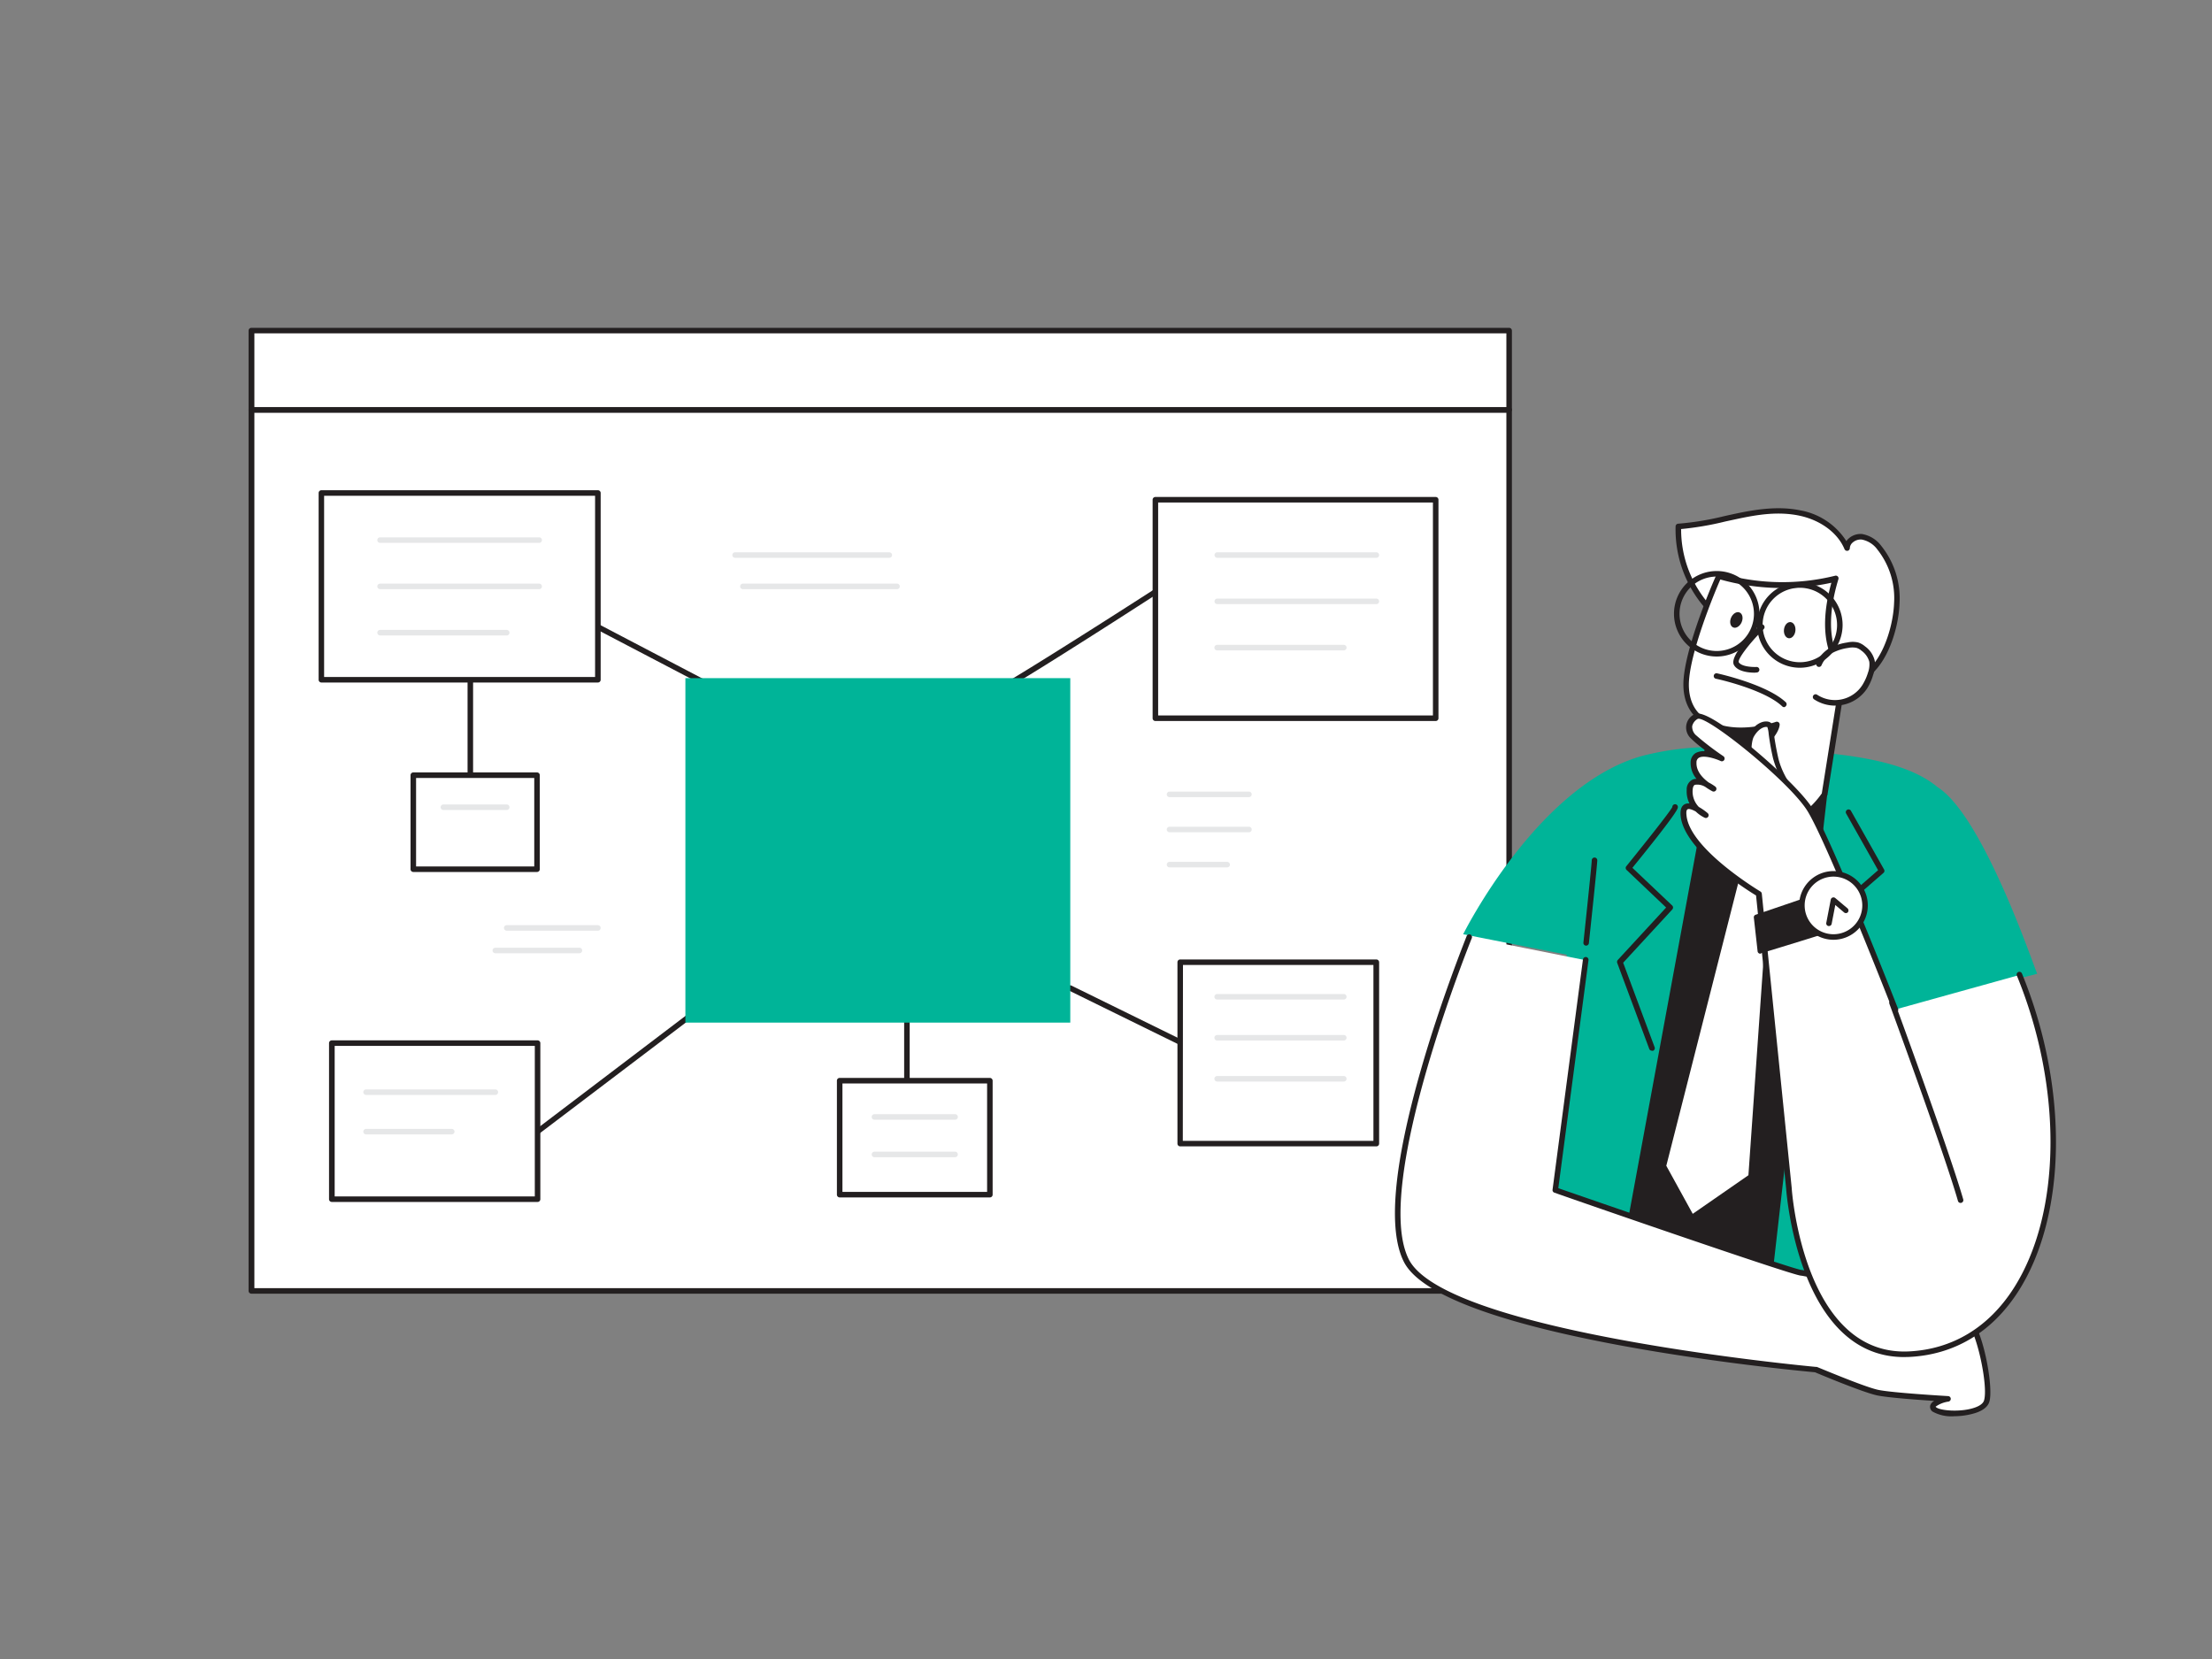
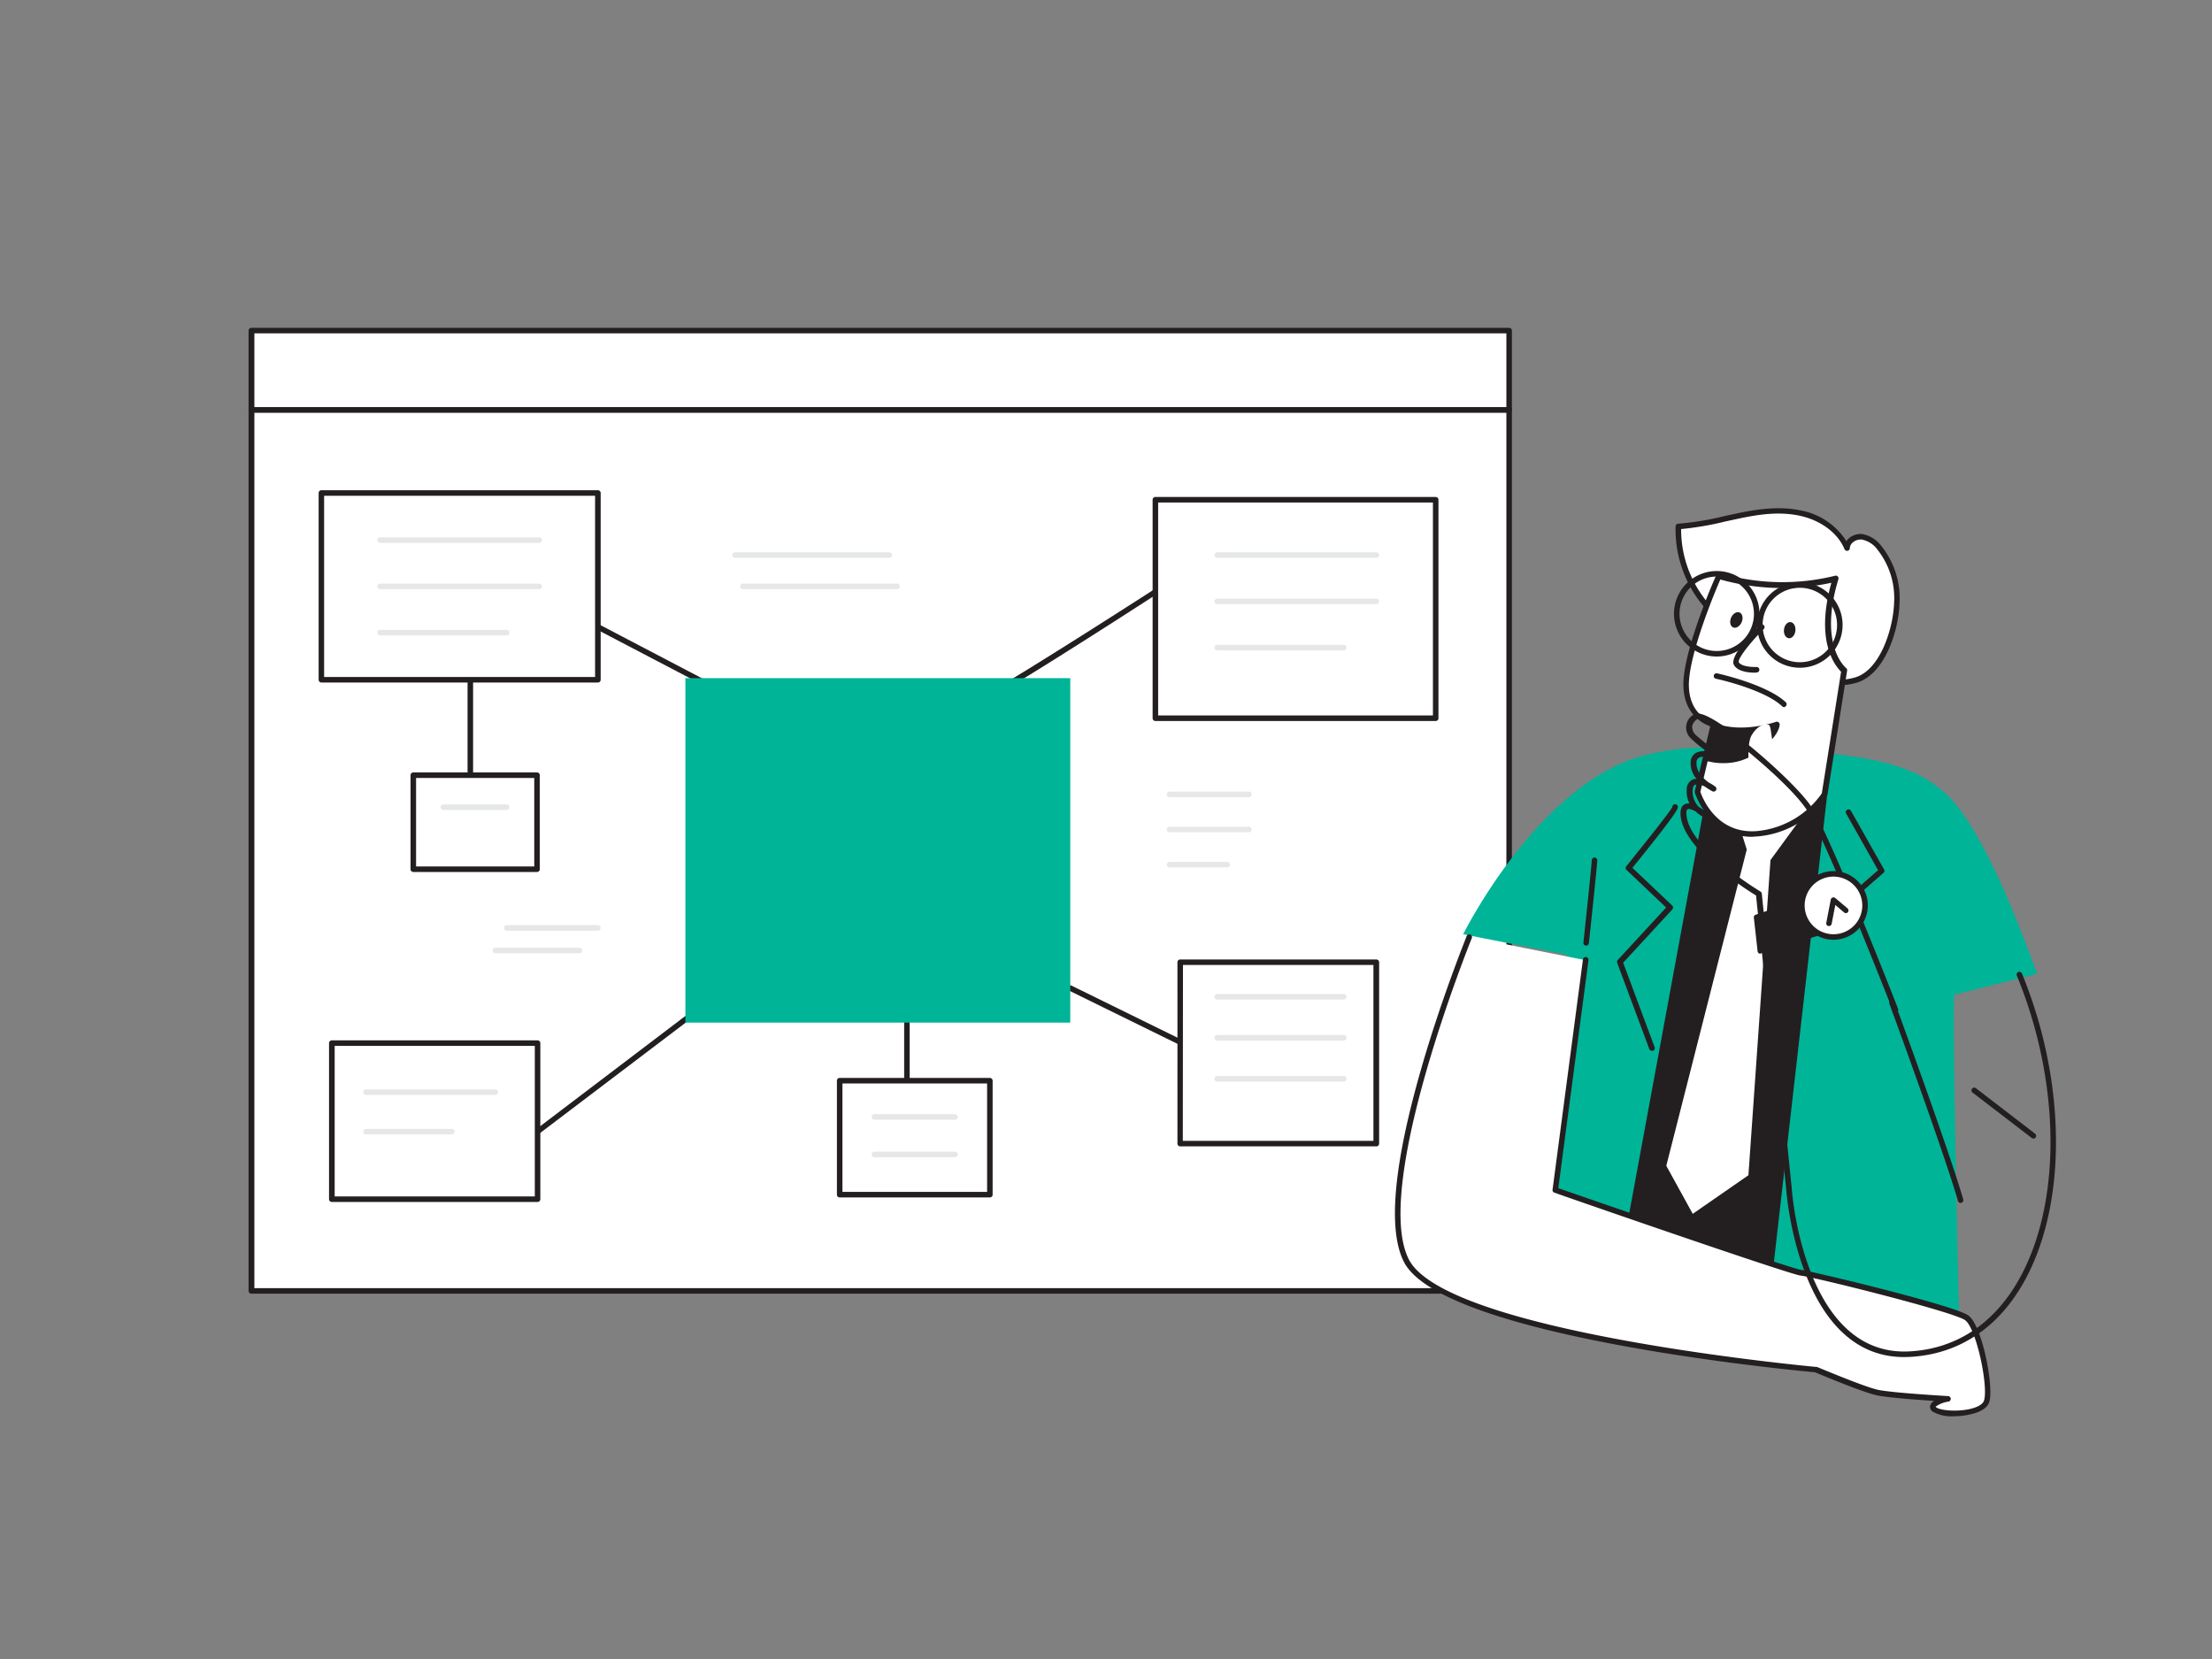
<svg xmlns="http://www.w3.org/2000/svg" id="_60_mind_map" data-name="#60_mind_map" viewBox="0 0 400 300">
  <rect x="0" y="0" width="400" height="300" fill="#808080" stroke="none" />
  <rect x="79.51" y="40.05" width="159.33" height="227.44" transform="translate(312.95 -5.4) rotate(90)" fill="#fff" />
  <path d="M272.9,233.94H45.45a.51.51,0,0,1-.5-.5V74.11a.5.5,0,0,1,.5-.5H272.9a.5.5,0,0,1,.5.5V233.44A.51.51,0,0,1,272.9,233.94ZM46,232.94H272.4V74.61H46Z" fill="#231f20" />
  <rect x="152.01" y="-46.78" width="14.32" height="227.44" transform="translate(92.23 226.12) rotate(-90)" fill="#fff" />
  <path d="M272.9,74.61H45.45a.51.51,0,0,1-.5-.5V59.78a.51.51,0,0,1,.5-.5H272.9a.51.51,0,0,1,.5.5V74.11A.51.51,0,0,1,272.9,74.61ZM46,73.61H272.4V60.28H46Z" fill="#231f20" />
  <path d="M130.77,125.72a.46.46,0,0,1-.23-.06l-29.79-15.58a.5.5,0,0,1-.21-.67.51.51,0,0,1,.68-.22L131,124.78a.49.49,0,0,1,.21.67A.5.5,0,0,1,130.77,125.72Z" fill="#231f20" />
  <path d="M97.21,205.14a.47.47,0,0,1-.39-.2.49.49,0,0,1,.09-.7l33.56-25.48a.5.5,0,1,1,.6.8L97.52,205A.51.51,0,0,1,97.21,205.14Z" fill="#231f20" />
  <path d="M226.92,195.58a.59.59,0,0,1-.22-.05l-33.38-16.4a.51.51,0,0,1-.23-.67.5.5,0,0,1,.67-.23l33.38,16.4a.5.5,0,0,1,.23.67A.51.51,0,0,1,226.92,195.58Z" fill="#231f20" />
  <path d="M179.41,125.7a.39.39,0,0,1-.33-.2c-.35-.5.17-.9,1.31-1.8a.5.5,0,0,1,.7.09l.06.08c5.19-3,20.81-12.91,31.56-19.87a.5.5,0,1,1,.55.84c-.09,0-8.37,5.41-16.59,10.62C183,124.14,180.18,125.7,179.41,125.7Z" fill="#231f20" />
  <path d="M85.05,140.71a.51.51,0,0,1-.5-.5V122.92a.51.51,0,0,1,.5-.5.5.5,0,0,1,.5.5v17.29A.5.5,0,0,1,85.05,140.71Z" fill="#231f20" />
  <rect x="66.23" y="81.03" width="33.78" height="50.01" transform="translate(189.15 22.92) rotate(90)" fill="#fff" />
  <path d="M108.12,123.42h-50a.5.5,0,0,1-.5-.5V89.15a.5.5,0,0,1,.5-.5h50a.5.5,0,0,1,.5.5v33.77A.5.5,0,0,1,108.12,123.42Zm-49.51-1h49V89.65h-49Z" fill="#231f20" />
  <rect x="64.5" y="184.14" width="28.23" height="37.2" transform="translate(281.36 124.12) rotate(90)" fill="#fff" />
  <path d="M97.21,217.35H60a.5.5,0,0,1-.5-.5V188.63a.5.5,0,0,1,.5-.5H97.21a.5.5,0,0,1,.5.5v28.22A.5.5,0,0,1,97.21,217.35Zm-36.69-1H96.71V189.13H60.52Z" fill="#231f20" />
  <rect x="155.12" y="192.15" width="20.61" height="27.16" transform="translate(371.15 40.31) rotate(90)" fill="#fff" />
  <path d="M179,216.53H151.84a.5.5,0,0,1-.5-.5V195.42a.5.5,0,0,1,.5-.5H179a.51.51,0,0,1,.5.5V216A.5.5,0,0,1,179,216.53Zm-26.66-1H178.5V195.92H152.34Z" fill="#231f20" />
  <rect x="214.52" y="84.78" width="39.5" height="50.69" transform="translate(344.4 -124.15) rotate(90)" fill="#fff" />
  <path d="M259.62,130.38H208.93a.5.5,0,0,1-.5-.5V90.37a.5.5,0,0,1,.5-.5h50.69a.5.5,0,0,1,.5.5v39.51A.5.5,0,0,1,259.62,130.38Zm-50.19-1h49.69V90.87H209.43Z" fill="#231f20" />
  <rect x="214.76" y="172.67" width="32.8" height="35.47" transform="translate(421.56 -40.75) rotate(90)" fill="#fff" />
  <path d="M248.89,207.3H213.42a.5.5,0,0,1-.5-.5V174a.5.5,0,0,1,.5-.5h35.47a.51.51,0,0,1,.5.5v32.8A.5.5,0,0,1,248.89,207.3Zm-35-1h34.47V174.5H213.92Z" fill="#231f20" />
  <rect x="77.44" y="137.51" width="16.98" height="22.37" transform="translate(234.62 62.77) rotate(90)" fill="#fff" />
  <path d="M97.11,157.68H74.74a.5.5,0,0,1-.5-.5v-17a.5.5,0,0,1,.5-.5H97.11a.5.5,0,0,1,.5.5v17A.5.5,0,0,1,97.11,157.68Zm-21.87-1H96.61v-16H75.24Z" fill="#231f20" />
  <line x1="164" y1="195.08" x2="164" y2="180.25" fill="#fff" />
  <path d="M164,195.58a.5.5,0,0,1-.5-.5V180.25a.5.5,0,0,1,.5-.5.51.51,0,0,1,.5.5v14.83A.51.51,0,0,1,164,195.58Z" fill="#231f20" />
  <rect x="127.6" y="118.97" width="62.29" height="69.6" transform="translate(312.51 -4.97) rotate(90)" fill="#00b498" />
  <path d="M248.89,100.87H220.12a.5.5,0,0,1-.5-.5.51.51,0,0,1,.5-.5h28.77a.51.51,0,0,1,.5.5A.5.5,0,0,1,248.89,100.87Z" fill="#e6e7e8" />
  <path d="M248.89,109.24H220.12a.5.5,0,0,1-.5-.5.51.51,0,0,1,.5-.5h28.77a.51.51,0,0,1,.5.5A.5.5,0,0,1,248.89,109.24Z" fill="#e6e7e8" />
  <path d="M243,117.61h-22.9a.5.5,0,0,1,0-1H243a.5.5,0,0,1,0,1Z" fill="#e6e7e8" />
  <path d="M97.5,98.17H68.73a.51.51,0,0,1-.5-.5.5.5,0,0,1,.5-.5H97.5a.5.5,0,0,1,.5.5A.5.5,0,0,1,97.5,98.17Z" fill="#e6e7e8" />
  <path d="M97.5,106.54H68.73a.51.51,0,0,1-.5-.5.5.5,0,0,1,.5-.5H97.5a.5.5,0,0,1,.5.5A.5.5,0,0,1,97.5,106.54Z" fill="#e6e7e8" />
  <path d="M91.63,114.91H68.73a.51.51,0,0,1-.5-.5.5.5,0,0,1,.5-.5h22.9a.5.5,0,0,1,.5.5A.5.5,0,0,1,91.63,114.91Z" fill="#e6e7e8" />
  <path d="M91.63,146.47H80.18a.5.5,0,0,1-.5-.5.51.51,0,0,1,.5-.5H91.63a.5.5,0,0,1,.5.5A.5.5,0,0,1,91.63,146.47Z" fill="#e6e7e8" />
  <path d="M89.57,198H66.2a.51.51,0,0,1-.5-.5.5.5,0,0,1,.5-.5H89.57a.5.5,0,0,1,.5.5A.5.5,0,0,1,89.57,198Z" fill="#e6e7e8" />
  <path d="M81.69,205.14H66.2a.51.51,0,0,1-.5-.5.5.5,0,0,1,.5-.5H81.69a.5.5,0,0,1,.5.5A.51.51,0,0,1,81.69,205.14Z" fill="#e6e7e8" />
  <path d="M172.71,202.48H158.13a.5.5,0,0,1-.5-.5.5.5,0,0,1,.5-.5h14.58a.5.5,0,0,1,.5.5A.5.5,0,0,1,172.71,202.48Z" fill="#e6e7e8" />
  <path d="M172.71,209.26H158.13a.5.5,0,0,1,0-1h14.58a.5.5,0,1,1,0,1Z" fill="#e6e7e8" />
  <path d="M243,180.75h-22.9a.5.5,0,0,1-.5-.5.51.51,0,0,1,.5-.5H243a.5.5,0,0,1,.5.5A.5.5,0,0,1,243,180.75Z" fill="#e6e7e8" />
  <path d="M243,188.16h-22.9a.5.5,0,0,1-.5-.5.51.51,0,0,1,.5-.5H243a.5.5,0,0,1,.5.5A.5.5,0,0,1,243,188.16Z" fill="#e6e7e8" />
  <path d="M243,195.58h-22.9a.51.51,0,0,1-.5-.5.5.5,0,0,1,.5-.5H243a.5.5,0,0,1,.5.5A.5.5,0,0,1,243,195.58Z" fill="#e6e7e8" />
  <path d="M160.81,100.87H132.93a.5.5,0,0,1-.5-.5.51.51,0,0,1,.5-.5h27.88a.51.51,0,0,1,.5.5A.5.5,0,0,1,160.81,100.87Z" fill="#e6e7e8" />
  <path d="M162.21,106.54H134.34a.5.5,0,0,1-.5-.5.5.5,0,0,1,.5-.5h27.87a.5.5,0,0,1,.5.5A.5.5,0,0,1,162.21,106.54Z" fill="#e6e7e8" />
  <path d="M225.85,144.15H211.49a.5.5,0,0,1-.5-.5.5.5,0,0,1,.5-.5h14.36a.5.5,0,0,1,.5.5A.51.51,0,0,1,225.85,144.15Z" fill="#e6e7e8" />
  <path d="M225.85,150.5H211.49a.5.5,0,0,1,0-1h14.36a.5.5,0,1,1,0,1Z" fill="#e6e7e8" />
  <path d="M221.91,156.85H211.49a.5.5,0,0,1-.5-.5.5.5,0,0,1,.5-.5h10.42a.51.51,0,0,1,.5.5A.5.5,0,0,1,221.91,156.85Z" fill="#e6e7e8" />
  <path d="M108.12,168.3H91.63a.51.51,0,0,1-.5-.5.5.5,0,0,1,.5-.5h16.49a.5.5,0,0,1,.5.5A.5.5,0,0,1,108.12,168.3Z" fill="#e6e7e8" />
  <path d="M104.78,172.38H89.57a.51.51,0,0,1-.5-.5.5.5,0,0,1,.5-.5h15.21a.5.5,0,0,1,.5.5A.51.51,0,0,1,104.78,172.38Z" fill="#e6e7e8" />
  <path d="M339.86,99.08a5.1,5.1,0,0,0-3.16-2A2.4,2.4,0,0,0,334,99.13c-1.45-3.4-4.94-5.61-8.56-6.36s-7.38-.24-11,.51a75.3,75.3,0,0,1-10.91,1.92,21.18,21.18,0,0,0,5.65,14.92A41.61,41.61,0,0,0,315,115l4.3,3.18c4.4,3.26,10.62,6.49,16.34,4.82,5-1.47,7.26-9.44,7.41-13.94A14.72,14.72,0,0,0,339.86,99.08Z" fill="#fff" />
  <path d="M332.32,123.93c-4.94,0-9.84-2.76-13.36-5.36l-4.3-3.19a41.94,41.94,0,0,1-5.87-4.92A21.59,21.59,0,0,1,303,95.18a.5.5,0,0,1,.48-.48,52.37,52.37,0,0,0,8.34-1.37q1.25-.28,2.49-.54c3.39-.7,7.36-1.3,11.2-.51a12.47,12.47,0,0,1,8.37,5.57,2.54,2.54,0,0,1,.44-.49,3.21,3.21,0,0,1,2.42-.79,5.52,5.52,0,0,1,3.49,2.19,15.16,15.16,0,0,1,3.27,10.3c-.17,5.08-2.7,12.91-7.77,14.4A12.16,12.16,0,0,1,332.32,123.93ZM304,95.67a20.65,20.65,0,0,0,5.52,14.11,41.65,41.65,0,0,0,5.73,4.8l4.31,3.18c4.14,3.07,10.27,6.38,15.9,4.74,4.54-1.33,6.89-8.83,7.05-13.47a14.13,14.13,0,0,0-3-9.63h0a4.55,4.55,0,0,0-2.84-1.83,2.19,2.19,0,0,0-1.65.54,1.41,1.41,0,0,0-.51,1,.5.5,0,0,1-.4.49.51.51,0,0,1-.56-.29c-1.25-3-4.4-5.28-8.2-6.07s-7.51-.17-10.8.51L312,94.3A54.87,54.87,0,0,1,304,95.67Z" fill="#231f20" />
  <path d="M353.4,179.88l15-3.79c-.57-1.08-9.69-28.42-18-33.73-7.17-6-21.58-6.56-37.89-7.18a50.34,50.34,0,0,0-15.53,1.51c-19,5.26-32.39,32.25-32.39,32.25l18.74,3.7s-3,27.87-5.6,61.85c0,0,29.87,6.72,76.55,4.11C354.24,238.6,353,184.72,353.4,179.88Z" fill="#00b498" />
  <polygon points="308.4 147.38 292.91 231.39 319.19 237.77 329.92 143.65 308.4 147.38" fill="#231f20" />
  <path d="M319.19,238.26h-.12l-26.28-6.38a.49.49,0,0,1-.37-.57l15.49-84a.49.49,0,0,1,.41-.4l21.51-3.73a.5.5,0,0,1,.43.13.49.49,0,0,1,.15.42l-10.73,94.11a.5.5,0,0,1-.49.44ZM293.49,231l25.27,6.13,10.58-92.9-20.51,3.56Z" fill="#231f20" />
  <polygon points="313.98 147.62 315.87 153.62 301.32 210.81 306.1 219.5 316.17 212.52 320.16 155.52 327.09 146.05 313.98 147.62" fill="#fff" />
  <path d="M309.85,131,307,143.21s2.49,8.2,10.74,7.58a16.5,16.5,0,0,0,12.22-7.14l3.55-22.42s-5.38-4.1-1.57-16.6a39.79,39.79,0,0,1-21.09-.48s-5.86,13.27-5.91,19.58S309.85,131,309.85,131Z" fill="#fff" />
  <path d="M316.81,151.32c-7.82,0-10.3-7.88-10.33-8a.62.62,0,0,1,0-.27l2.78-11.71c-1.33-.47-4.88-2.23-4.85-7.66.05-6.33,5.71-19.23,6-19.78a.5.5,0,0,1,.6-.27,39.73,39.73,0,0,0,20.8.49.49.49,0,0,1,.63.62c-3.65,12,1.34,16,1.39,16.06a.48.48,0,0,1,.19.47l-3.55,22.42a.45.45,0,0,1-.07.18,16.83,16.83,0,0,1-12.6,7.38Zm-9.33-8.13c.35,1,2.88,7.65,10.18,7.1a16.14,16.14,0,0,0,11.78-6.82l3.49-22c-1-1-4.76-5.38-1.76-16.09a41.59,41.59,0,0,1-20.08-.59c-1,2.26-5.65,13.46-5.69,19,0,5.8,4.36,6.78,4.55,6.82a.52.52,0,0,1,.32.22.49.49,0,0,1,.06.39Z" fill="#231f20" />
-   <path d="M328.88,120.08a5.27,5.27,0,0,1,2.21-2.48,9.28,9.28,0,0,1,3-.95,3.85,3.85,0,0,1,1.72,0,3,3,0,0,1,1.06.6,4,4,0,0,1,1.59,2.32,4.81,4.81,0,0,1-.26,2.28,9.77,9.77,0,0,1-1,2.32,6.37,6.37,0,0,1-8.86,1.92" fill="#fff" />
-   <path d="M331.83,127.6a6.92,6.92,0,0,1-3.76-1.12.5.5,0,1,1,.54-.84,5.88,5.88,0,0,0,8.17-1.77,9.39,9.39,0,0,0,1-2.2,4.37,4.37,0,0,0,.25-2,3.65,3.65,0,0,0-1.41-2,2.69,2.69,0,0,0-.89-.51,3.6,3.6,0,0,0-1.49,0,8.89,8.89,0,0,0-2.85.89,4.76,4.76,0,0,0-2,2.25.5.5,0,0,1-.66.26.49.49,0,0,1-.26-.65,5.74,5.74,0,0,1,2.42-2.73,10,10,0,0,1,3.17-1,4.28,4.28,0,0,1,1.95,0,3.51,3.51,0,0,1,1.23.69,4.45,4.45,0,0,1,1.77,2.61,5.2,5.2,0,0,1-.28,2.53,9.56,9.56,0,0,1-1.06,2.43,6.88,6.88,0,0,1-4.34,3A7.08,7.08,0,0,1,331.83,127.6Z" fill="#231f20" />
  <path d="M308.7,137.14a10.48,10.48,0,0,0,8.56-1.33c4-2.8,4.06-4.81,4.06-4.81s-6.15,2.18-11.18.29Z" fill="#231f20" />
  <path d="M311.6,138a10.78,10.78,0,0,1-3.06-.42.5.5,0,0,1-.33-.59l1.45-5.85a.45.45,0,0,1,.25-.32.49.49,0,0,1,.41,0c4.8,1.81,10.77-.26,10.83-.29a.53.53,0,0,1,.46.07.51.51,0,0,1,.21.41c0,.23-.14,2.34-4.28,5.21A10.3,10.3,0,0,1,311.6,138Zm-2.3-1.25A10,10,0,0,0,317,135.4a10.41,10.41,0,0,0,3.59-3.64c-1.85.51-6.17,1.42-10.07.18Z" fill="#231f20" />
  <path d="M318.59,113.41s-5.36,5.35-4.6,6.61,3.66,1.11,3.66,1.11" fill="#fff" />
  <path d="M317.29,121.64c-.9,0-3-.14-3.72-1.36-.85-1.39,2.56-5.12,4.67-7.23a.49.49,0,0,1,.7,0,.48.48,0,0,1,0,.7c-2.63,2.62-4.74,5.43-4.52,6,.5.82,2.53.89,3.2.86a.5.5,0,0,1,.06,1Z" fill="#231f20" />
  <ellipse cx="323.65" cy="113.96" rx="1.47" ry="1.04" transform="translate(174.36 422.91) rotate(-83.61)" fill="#231f20" />
  <ellipse cx="313.98" cy="112.09" rx="1.47" ry="1.04" transform="translate(85.87 355.23) rotate(-66.47)" fill="#231f20" />
  <path d="M322.63,127.88a.49.49,0,0,1-.34-.14c-3.2-3.07-11.86-5-12-5a.5.5,0,0,1-.38-.6.5.5,0,0,1,.59-.38c.37.08,9,2,12.43,5.23a.5.5,0,0,1,0,.71A.52.52,0,0,1,322.63,127.88Z" fill="#231f20" />
  <line x1="356.98" y1="197.15" x2="367.68" y2="205.37" fill="#fff" />
  <path d="M367.68,205.87a.48.48,0,0,1-.3-.11l-10.71-8.21a.5.5,0,0,1,.61-.79L368,205a.5.5,0,0,1-.31.9Z" fill="#231f20" />
  <path d="M326.26,145.73s-4.1-3.93-5.18-8.73-.67-5.86-1.42-6-2,.34-2.94,2-.69,7.41.84,9.73S326.26,145.73,326.26,145.73Z" fill="#fff" />
-   <path d="M326.26,146.24h-.05c-.76-.07-7.46-.82-9.07-3.27s-1.9-8.43-.86-10.25,2.49-2.43,3.48-2.22c.77.17.86.8,1,2.07.12.9.31,2.26.77,4.33,1,4.59,5,8.45,5.05,8.49a.5.5,0,0,1,.11.57A.52.52,0,0,1,326.26,146.24Zm-6.87-14.79c-.56,0-1.48.43-2.24,1.76s-.64,7,.82,9.2c.94,1.42,4.6,2.27,7,2.65a19.53,19.53,0,0,1-4.35-7.95,44.4,44.4,0,0,1-.79-4.42,4.65,4.65,0,0,0-.24-1.22Z" fill="#231f20" />
  <path d="M265.69,169.44s-18.23,44.81-11.4,58.48,74,19.74,74,19.74,8.54,3.61,11.2,4.18S352.26,253,352.26,253s-3.8.76-2.47,1.9,8.73,1.14,9.49-1.52-1.33-13.29-3.6-15-28.1-8-30-8.16-44.43-14.94-44.43-14.94l5.51-41.64" fill="#fff" />
  <path d="M353.41,256.1a7,7,0,0,1-3.94-.84,1.06,1.06,0,0,1-.43-1.1,1.49,1.49,0,0,1,.73-.83c-3.17-.21-8.47-.6-10.34-1-2.57-.55-10.33-3.8-11.22-4.18-3.7-.33-67.54-6.36-74.36-20-2.9-5.78-1.85-17.47,3.1-34.72,3.66-12.79,8.23-24,8.27-24.17a.51.51,0,0,1,.65-.27.5.5,0,0,1,.28.65c-.18.45-18.07,44.75-11.41,58.06s73,19.41,73.64,19.48l.15,0c.09,0,8.53,3.6,11.11,4.15s12.55,1.12,12.65,1.13a.5.5,0,0,1,.47.46.51.51,0,0,1-.4.53,5.21,5.21,0,0,0-2.35.93l.11.1c.7.6,4.2.91,6.67.16.8-.24,1.8-.68,2-1.44.76-2.66-1.4-12.94-3.42-14.46s-27.45-7.84-29.75-8.07c-1.9-.19-40.18-13.45-44.54-15a.49.49,0,0,1-.33-.53l5.5-41.65a.52.52,0,0,1,.57-.43.51.51,0,0,1,.43.57l-5.46,41.23c17.08,5.92,42.59,14.65,43.93,14.78,1.52.15,27.75,6.39,30.25,8.26s4.57,12.79,3.78,15.54c-.26.94-1.19,1.67-2.68,2.12A13.18,13.18,0,0,1,353.41,256.1Z" fill="#231f20" />
-   <path d="M342.77,182.54s-12.24-31.33-15.68-36.49-18.53-17.75-20.41-16.5-1.33,2.66-.54,3.6a51.89,51.89,0,0,0,5.16,4s-4.93-2.26-5.09.71,3.6,4.77,3.6,4.77-4.14-3.05-4.3.23a4.83,4.83,0,0,0,2.89,4.54s-4.41-3.75-4,.15c.7,6.41,13.6,14.08,13.6,14.08l5.47,53.29s2,30.92,21.68,30c25.32-1.2,32.66-37.72,20-68.6" fill="#fff" />
  <path d="M344.31,245.4c-19.17,0-21.3-30.16-21.32-30.47l-5.44-53c-1.77-1.08-12.95-8.13-13.63-14.32-.12-1.13.12-1.86.72-2.17a1.42,1.42,0,0,1,.87-.14,4.92,4.92,0,0,1-.5-2.46,1.94,1.94,0,0,1,1-1.83,1.67,1.67,0,0,1,.77-.17,4.44,4.44,0,0,1-1.06-3,2,2,0,0,1,.91-1.67,3.3,3.3,0,0,1,2-.3,22.57,22.57,0,0,1-2.89-2.37,2.67,2.67,0,0,1,.66-4.34c1.38-.92,6.31,2.69,10.21,5.88,4.07,3.34,9,8,10.89,10.76,3.43,5.15,15.22,35.31,15.72,36.59a.5.5,0,1,1-.93.36c-.12-.31-12.26-31.34-15.63-36.39C323,140.87,308.6,129.33,307,130a2,2,0,0,0-1,1.32,2.08,2.08,0,0,0,.59,1.54,49.7,49.7,0,0,0,5.06,3.89.51.51,0,0,1,.15.66.49.49,0,0,1-.64.21c-1.09-.5-3.11-1.1-3.95-.59a.93.93,0,0,0-.43.86c-.08,1.62,1.21,2.88,2.21,3.61a8.73,8.73,0,0,1,1.19.74.5.5,0,0,1-.52.85,10.21,10.21,0,0,1-1.22-.75,2.74,2.74,0,0,0-1.95-.42c-.25.12-.38.45-.41,1a4,4,0,0,0,1.12,3,10.51,10.51,0,0,1,1.6,1.12.5.5,0,0,1-.52.84,6,6,0,0,1-1.63-1.13c-.64-.36-1.22-.55-1.47-.41s-.27.54-.2,1.18c.67,6.09,13.24,13.62,13.37,13.7a.52.52,0,0,1,.24.38L324,214.85c0,.32,2.14,30.4,21.16,29.53,7.89-.38,14.46-4.34,19-11.46,8.63-13.54,8.86-36.23.57-56.45a.5.5,0,1,1,.92-.38c8.41,20.51,8.15,43.57-.64,57.37-4.72,7.41-11.56,11.53-19.8,11.92Z" fill="#231f20" />
-   <path d="M342.13,181.34S352,208.17,354.54,217" fill="#fff" />
  <path d="M354.54,217.53a.49.49,0,0,1-.48-.36c-2.5-8.74-12.3-35.39-12.4-35.66a.5.5,0,0,1,.94-.34c.1.27,9.91,27,12.42,35.73a.5.5,0,0,1-.35.61A.3.3,0,0,1,354.54,217.53Z" fill="#231f20" />
  <path d="M288.34,155.52c0,.76-1.52,14.94-1.52,14.94" fill="#231f20" />
  <path d="M286.82,171h-.05a.5.5,0,0,1-.44-.55c.61-5.69,1.51-14.34,1.51-14.88a.51.51,0,0,1,.5-.5.5.5,0,0,1,.5.5c0,.76-1.37,13.53-1.52,15A.51.51,0,0,1,286.82,171Z" fill="#231f20" />
  <path d="M310.44,118.72a7.73,7.73,0,1,1,7.73-7.73A7.74,7.74,0,0,1,310.44,118.72Zm0-14.46a6.73,6.73,0,1,0,6.73,6.73A6.74,6.74,0,0,0,310.44,104.26Z" fill="#231f20" />
  <path d="M325.47,120.75A7.73,7.73,0,1,1,333.2,113,7.74,7.74,0,0,1,325.47,120.75Zm0-14.46A6.73,6.73,0,1,0,332.2,113,6.73,6.73,0,0,0,325.47,106.29Z" fill="#231f20" />
  <path d="M298.71,190a.51.51,0,0,1-.47-.32l-5.8-15.57a.53.53,0,0,1,.1-.51l8.75-9.49-7.18-6.82a.49.49,0,0,1,0-.67c3-3.72,7.91-9.85,8.3-10.69a.5.5,0,0,1,1,0c0,.27.14.71-8.22,11l7.21,6.83a.51.51,0,0,1,0,.7l-8.88,9.63,5.69,15.28a.49.49,0,0,1-.29.64A.51.51,0,0,1,298.71,190Z" fill="#231f20" />
  <path d="M335.81,161.84a.49.49,0,0,1-.38-.18.5.5,0,0,1,.05-.7l4.14-3.6-5.79-10.27a.5.5,0,0,1,.87-.49l6,10.63a.49.49,0,0,1-.11.62l-4.44,3.86A.48.48,0,0,1,335.81,161.84Z" fill="#231f20" />
  <path d="M317.65,165.88l.67,6.09s18-5.5,17.88-5.78S335,160,335,160Z" fill="#231f20" />
  <path d="M318.32,172.46a.49.49,0,0,1-.49-.44l-.68-6.09a.48.48,0,0,1,.34-.52l17.3-5.9a.53.53,0,0,1,.41,0,.52.52,0,0,1,.24.34c.42,2.2,1.13,5.82,1.23,6.13a.58.58,0,0,1,0,.39c-.12.25-.26.56-18.18,6A.39.39,0,0,1,318.32,172.46Zm-.14-6.24.57,5.1c6.26-1.92,15.11-4.69,16.88-5.39-.23-1-.71-3.47-1.06-5.29Z" fill="#231f20" />
  <circle cx="331.55" cy="163.73" r="5.71" fill="#fff" />
  <path d="M331.55,169.94a6.21,6.21,0,1,1,6.21-6.21A6.22,6.22,0,0,1,331.55,169.94Zm0-11.42a5.21,5.21,0,1,0,5.21,5.21A5.22,5.22,0,0,0,331.55,158.52Z" fill="#231f20" />
  <path d="M330.74,167.46h-.1a.49.49,0,0,1-.39-.58l.81-4.2a.5.5,0,0,1,.81-.29l2.22,1.87a.52.52,0,0,1,.06.71.5.5,0,0,1-.71,0l-1.56-1.32-.65,3.37A.5.5,0,0,1,330.74,167.46Z" fill="#231f20" />
</svg>